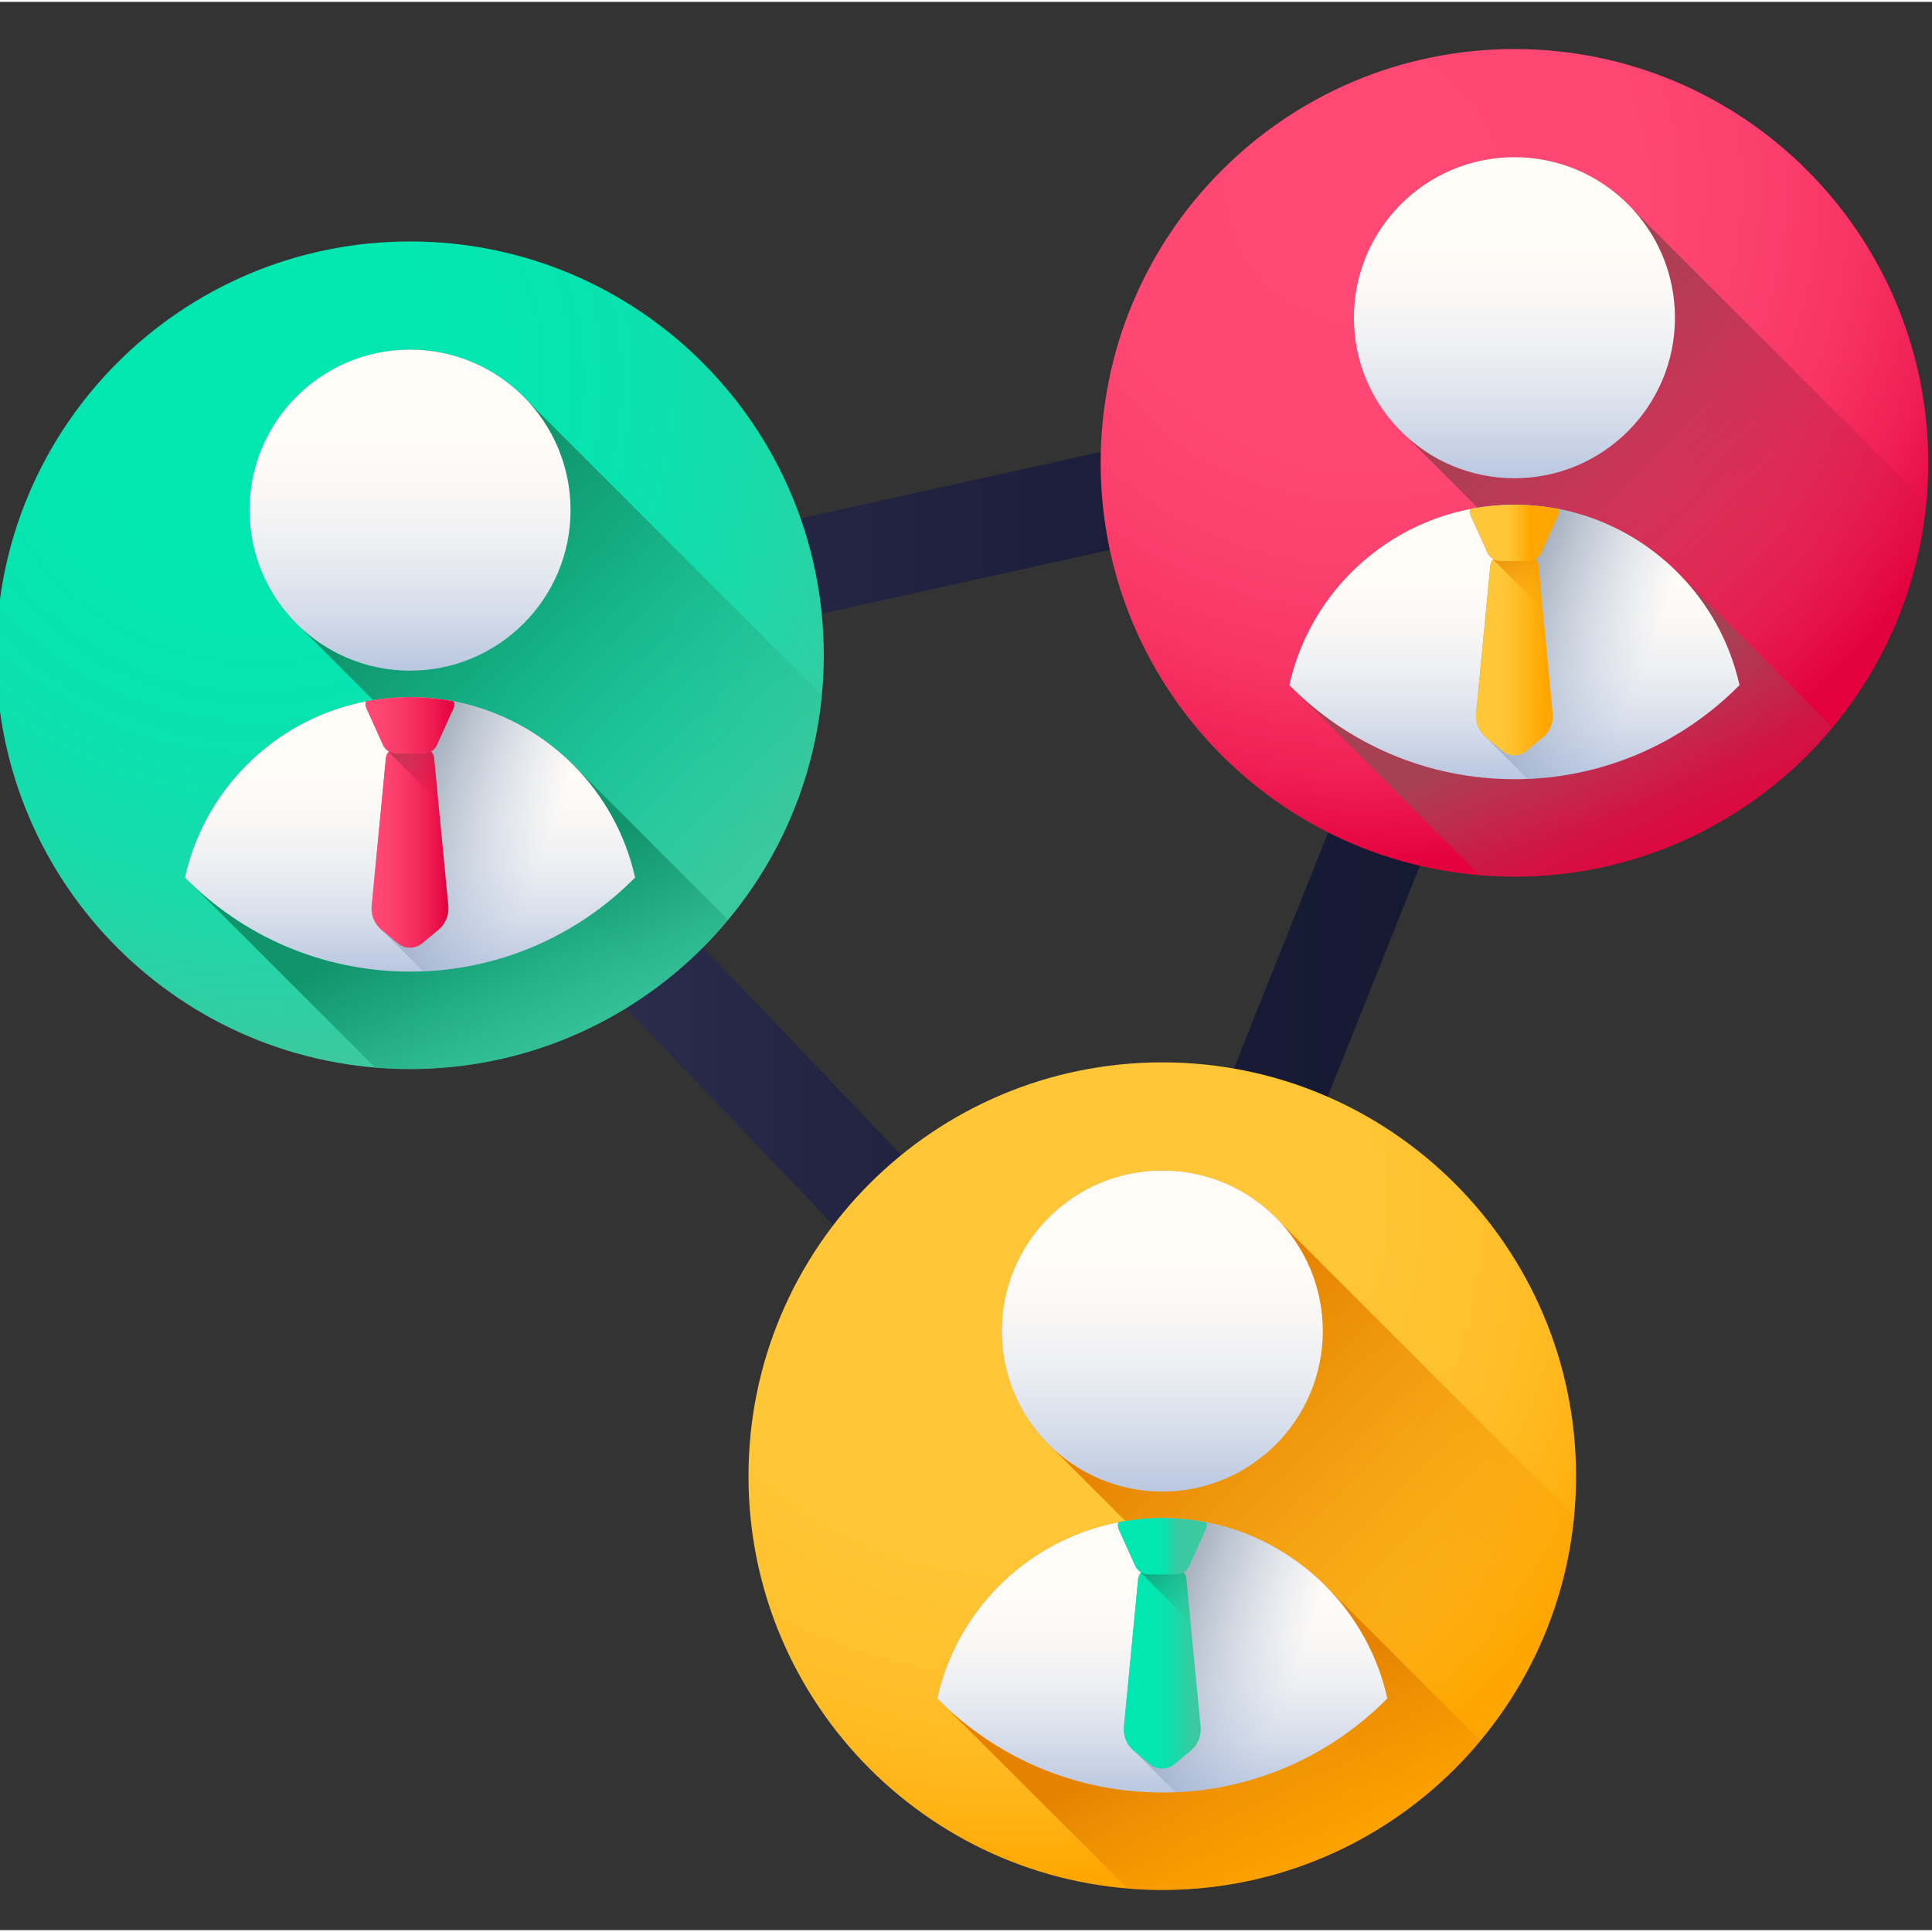
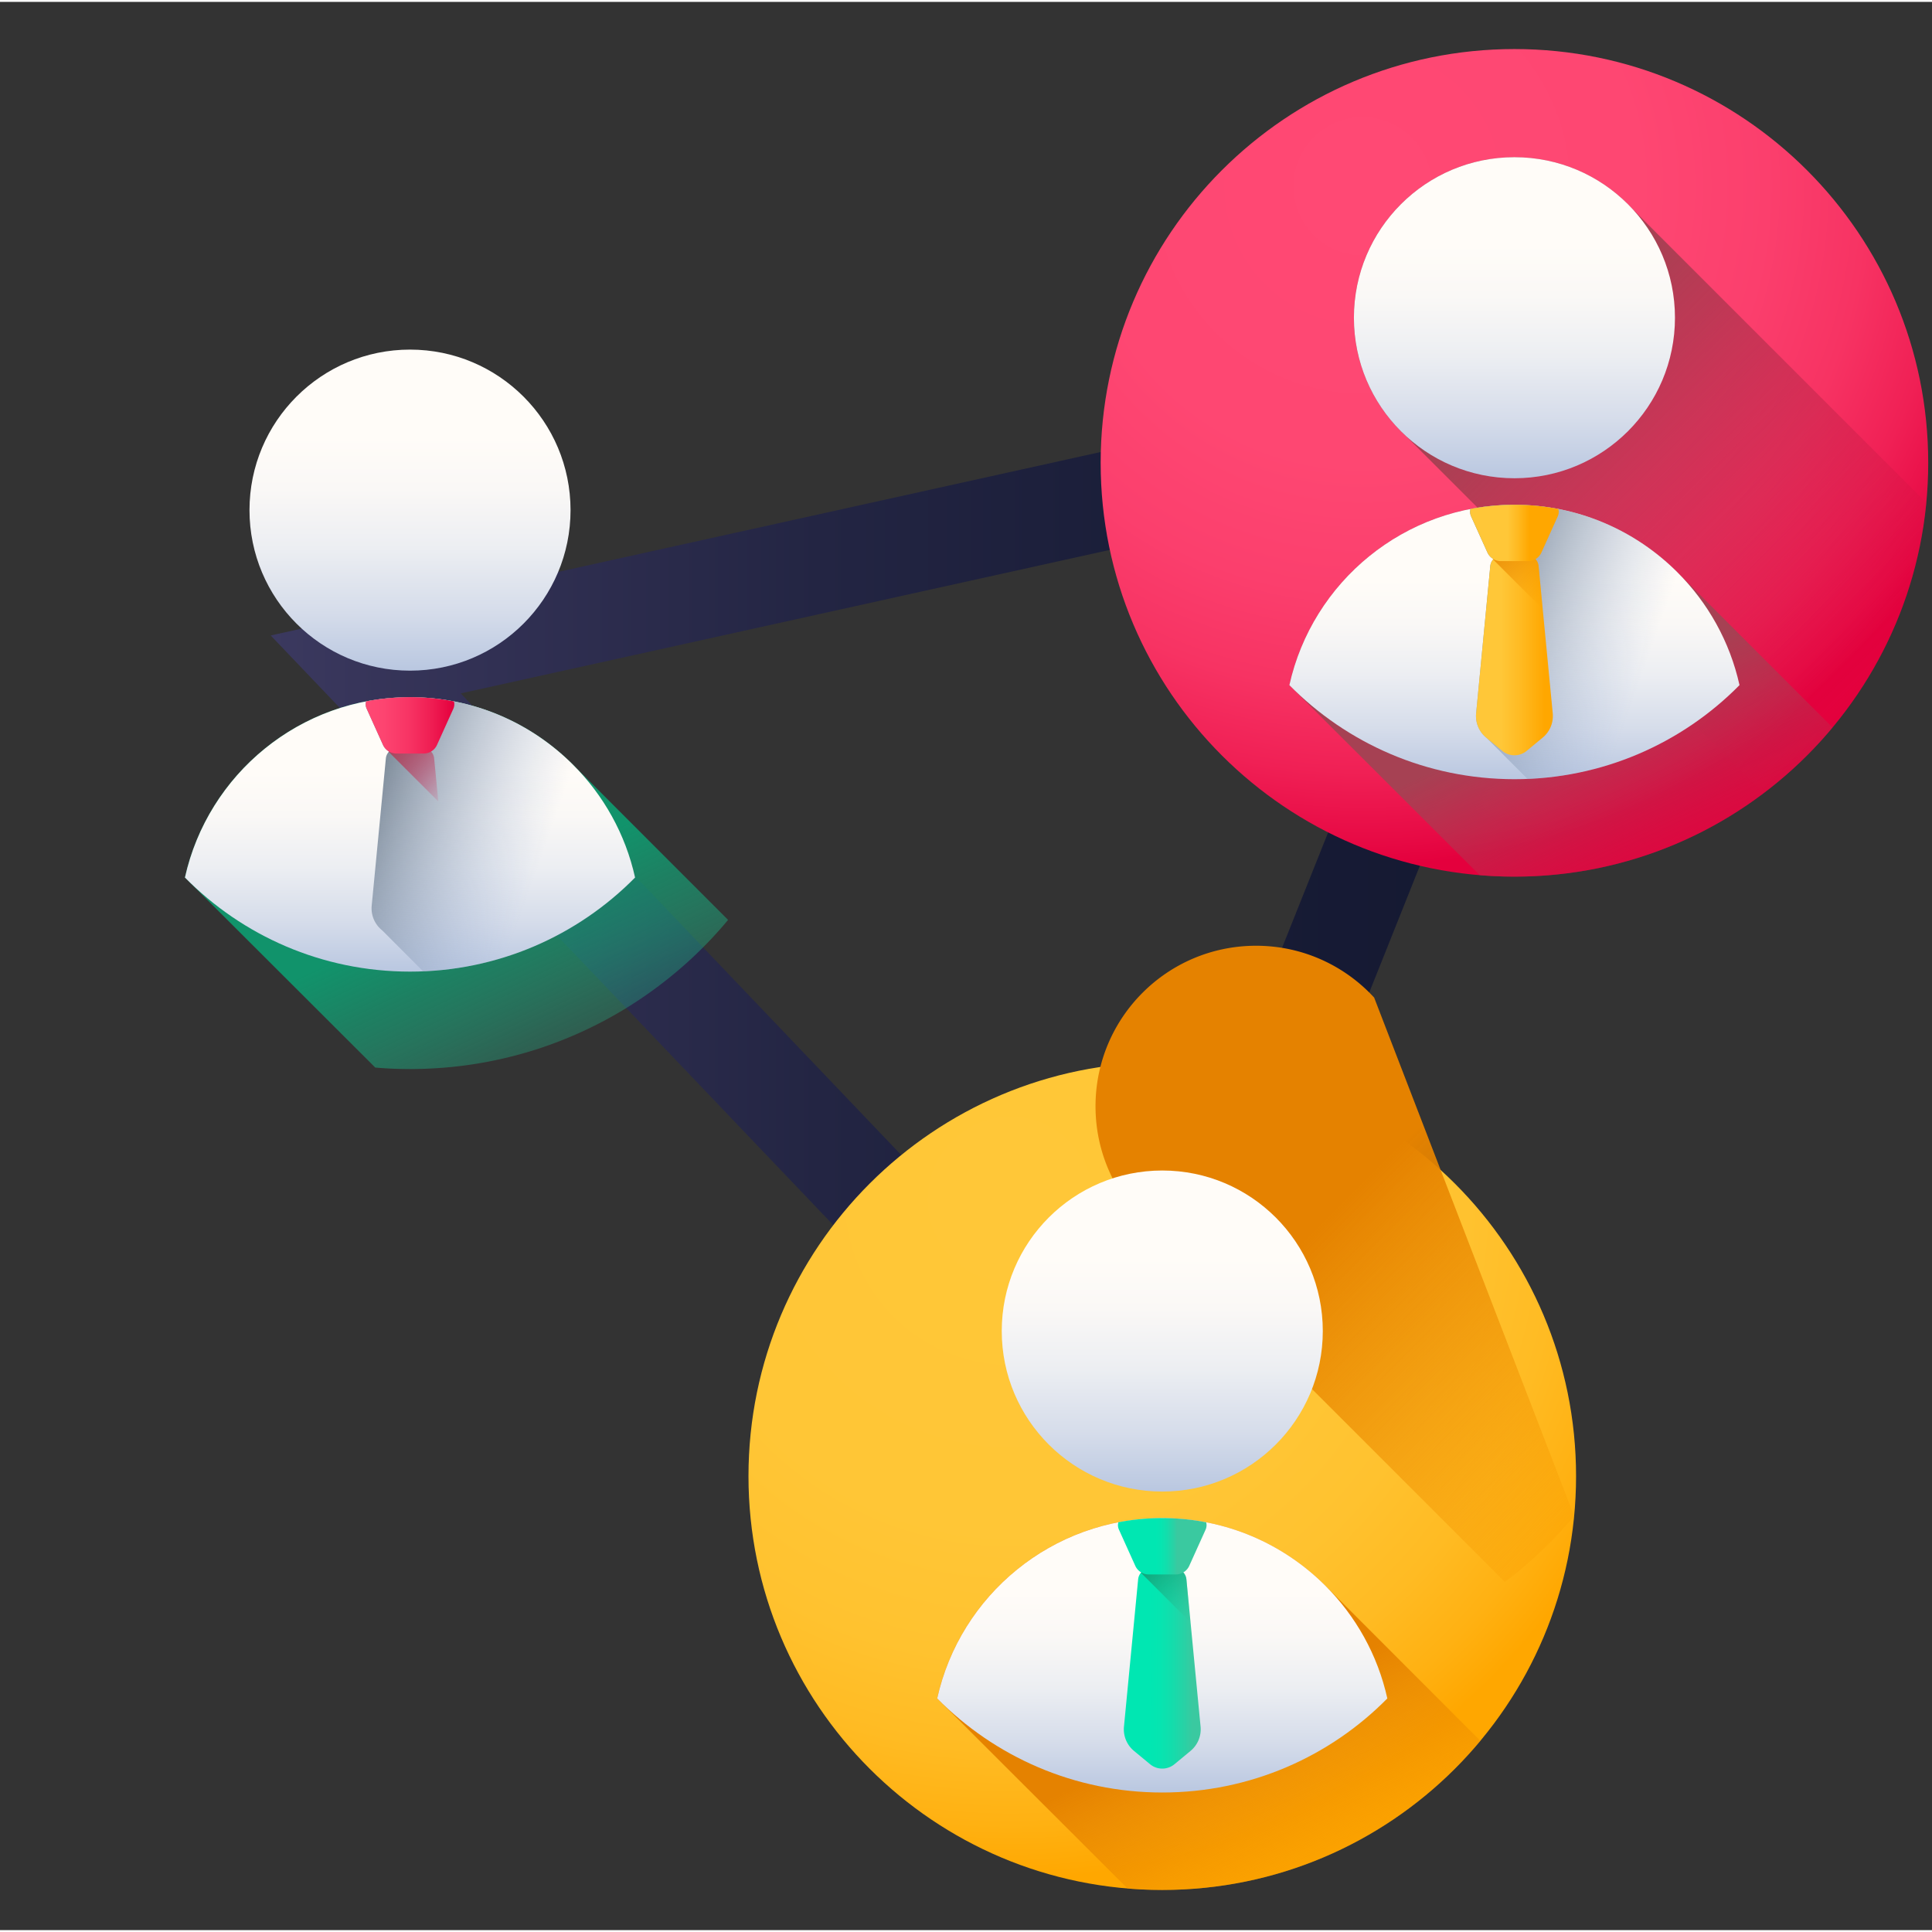
<svg xmlns="http://www.w3.org/2000/svg" xmlns:xlink="http://www.w3.org/1999/xlink" height="511pt" viewBox="1 -12 512 511" width="511pt">
  <rect x="1" y="-12" width="512" height="511" fill="#333333" stroke="none" />
  <linearGradient id="i" gradientUnits="userSpaceOnUse" x1="72.734" x2="433.473" y1="237.551" y2="237.551">
    <stop offset="0" stop-color="#3b395f" />
    <stop offset=".063" stop-color="#37355a" />
    <stop offset=".403" stop-color="#232543" />
    <stop offset=".723" stop-color="#171b35" />
    <stop offset="1" stop-color="#131830" />
  </linearGradient>
  <radialGradient id="j" cx="362.111" cy="36.843" gradientUnits="userSpaceOnUse" r="180.078">
    <stop offset="0" stop-color="#ff4974" />
    <stop offset=".407" stop-color="#fe4772" />
    <stop offset=".596" stop-color="#fb3f6d" />
    <stop offset=".74" stop-color="#f73363" />
    <stop offset=".862" stop-color="#f02055" />
    <stop offset=".967" stop-color="#e70944" />
    <stop offset="1" stop-color="#e4003d" />
  </radialGradient>
  <linearGradient id="a">
    <stop offset="0" stop-color="#e4003d" stop-opacity="0" />
    <stop offset=".584" stop-color="#bd294b" stop-opacity=".584" />
    <stop offset="1" stop-color="#a64153" />
  </linearGradient>
  <linearGradient id="k" gradientUnits="userSpaceOnUse" x1="505.755" x2="409.157" xlink:href="#a" y1="175.111" y2="78.513" />
  <linearGradient id="l" gradientUnits="userSpaceOnUse" x1="444.502" x2="415.08" xlink:href="#a" y1="238.077" y2="175.556" />
  <linearGradient id="b">
    <stop offset="0" stop-color="#fffcf8" />
    <stop offset=".188" stop-color="#faf8f6" />
    <stop offset=".404" stop-color="#eceef2" />
    <stop offset=".635" stop-color="#d5dcea" />
    <stop offset=".875" stop-color="#b5c4df" />
    <stop offset="1" stop-color="#a1b5d8" />
  </linearGradient>
  <linearGradient id="m" gradientUnits="userSpaceOnUse" x1="402.342" x2="402.342" xlink:href="#b" y1="52.089" y2="125.901" />
  <linearGradient id="n" gradientUnits="userSpaceOnUse" x1="402.342" x2="402.342" xlink:href="#b" y1="140.872" y2="203.963" />
  <linearGradient id="c">
    <stop offset="0" stop-color="#a1b5d8" stop-opacity="0" />
    <stop offset=".256" stop-color="#98abca" stop-opacity=".255" />
    <stop offset=".736" stop-color="#8292a6" stop-opacity=".737" />
    <stop offset="1" stop-color="#748290" />
  </linearGradient>
  <linearGradient id="o" gradientUnits="userSpaceOnUse" x1="436.014" x2="387.93" xlink:href="#c" y1="167.054" y2="149.993" />
  <linearGradient id="d">
    <stop offset="0" stop-color="#ffc738" />
    <stop offset=".429" stop-color="#ffbb23" />
    <stop offset="1" stop-color="#ffa700" />
  </linearGradient>
  <linearGradient id="p" gradientUnits="userSpaceOnUse" x1="398.723" x2="410.367" xlink:href="#d" y1="161.149" y2="161.149" />
  <linearGradient id="e">
    <stop offset="0" stop-color="#ffa700" stop-opacity="0" />
    <stop offset=".021" stop-color="#fea600" stop-opacity=".02" />
    <stop offset=".635" stop-color="#ec8c00" stop-opacity=".635" />
    <stop offset="1" stop-color="#e58200" />
  </linearGradient>
  <linearGradient id="q" gradientUnits="userSpaceOnUse" x1="414.154" x2="396.486" xlink:href="#e" y1="147.561" y2="129.894" />
  <linearGradient id="r" gradientUnits="userSpaceOnUse" x1="400.532" x2="406.291" xlink:href="#d" y1="128.737" y2="128.737" />
  <radialGradient id="s" cx="69.427" cy="87.833" gradientUnits="userSpaceOnUse" r="180.078">
    <stop offset="0" stop-color="#00e7b2" />
    <stop offset=".352" stop-color="#03e6b1" />
    <stop offset=".575" stop-color="#0be1af" />
    <stop offset=".762" stop-color="#1adaaa" />
    <stop offset=".928" stop-color="#2fcfa4" />
    <stop offset="1" stop-color="#3ac9a0" />
  </radialGradient>
  <linearGradient id="f">
    <stop offset="0" stop-color="#3ac9a0" stop-opacity="0" />
    <stop offset=".035" stop-color="#38c69d" stop-opacity=".035" />
    <stop offset=".417" stop-color="#23aa82" stop-opacity=".416" />
    <stop offset=".751" stop-color="#169971" stop-opacity=".753" />
    <stop offset="1" stop-color="#11936b" />
  </linearGradient>
  <linearGradient id="t" gradientUnits="userSpaceOnUse" x1="213.071" x2="116.473" xlink:href="#f" y1="226.102" y2="129.503" />
  <linearGradient id="u" gradientUnits="userSpaceOnUse" x1="151.818" x2="122.396" xlink:href="#f" y1="289.068" y2="226.546" />
  <linearGradient id="v" gradientUnits="userSpaceOnUse" x1="109.658" x2="109.658" xlink:href="#b" y1="103.08" y2="176.892" />
  <linearGradient id="w" gradientUnits="userSpaceOnUse" x1="109.658" x2="109.658" xlink:href="#b" y1="191.863" y2="254.954" />
  <linearGradient id="x" gradientUnits="userSpaceOnUse" x1="143.33" x2="95.246" xlink:href="#c" y1="218.045" y2="200.983" />
  <linearGradient id="g">
    <stop offset="0" stop-color="#ff4974" />
    <stop offset=".211" stop-color="#fd4470" />
    <stop offset=".469" stop-color="#f83565" />
    <stop offset=".748" stop-color="#ef1d52" />
    <stop offset="1" stop-color="#e4003d" />
  </linearGradient>
  <linearGradient id="y" gradientUnits="userSpaceOnUse" x1="99.474" x2="119.842" xlink:href="#g" y1="212.139" y2="212.139" />
  <linearGradient id="z" gradientUnits="userSpaceOnUse" x1="121.47" x2="103.803" xlink:href="#a" y1="198.552" y2="180.885" />
  <linearGradient id="A" gradientUnits="userSpaceOnUse" x1="97.917" x2="121.396" xlink:href="#g" y1="179.728" y2="179.728" />
  <radialGradient id="B" cx="268.782" cy="305.382" gradientUnits="userSpaceOnUse" r="180.078">
    <stop offset="0" stop-color="#ffc738" />
    <stop offset=".487" stop-color="#ffc636" />
    <stop offset=".675" stop-color="#ffc22f" />
    <stop offset=".81" stop-color="#ffbb23" />
    <stop offset=".92" stop-color="#ffb112" />
    <stop offset="1" stop-color="#ffa700" />
  </radialGradient>
  <linearGradient id="C" gradientUnits="userSpaceOnUse" x1="412.427" x2="315.828" xlink:href="#e" y1="443.65" y2="347.052" />
  <linearGradient id="D" gradientUnits="userSpaceOnUse" x1="351.174" x2="321.752" xlink:href="#e" y1="506.616" y2="444.095" />
  <linearGradient id="E" gradientUnits="userSpaceOnUse" x1="309.014" x2="309.014" xlink:href="#b" y1="320.628" y2="394.44" />
  <linearGradient id="F" gradientUnits="userSpaceOnUse" x1="309.014" x2="309.014" xlink:href="#b" y1="409.411" y2="472.502" />
  <linearGradient id="G" gradientUnits="userSpaceOnUse" x1="342.686" x2="294.602" xlink:href="#c" y1="435.593" y2="418.531" />
  <linearGradient id="h">
    <stop offset="0" stop-color="#00e7b2" />
    <stop offset=".246" stop-color="#05e5b1" />
    <stop offset=".53" stop-color="#13ddac" />
    <stop offset=".832" stop-color="#2ad1a5" />
    <stop offset="1" stop-color="#3ac9a0" />
  </linearGradient>
  <linearGradient id="H" gradientUnits="userSpaceOnUse" x1="305.395" x2="317.039" xlink:href="#h" y1="429.688" y2="429.688" />
  <linearGradient id="I" gradientUnits="userSpaceOnUse" x1="320.825" x2="303.158" xlink:href="#f" y1="416.1" y2="398.433" />
  <linearGradient id="J" gradientUnits="userSpaceOnUse" x1="307.204" x2="312.963" xlink:href="#h" y1="397.276" y2="397.276" />
  <path d="M72.734 155.902L304.621 398.93 433.473 76.172zm222.801 196.055L123.102 171.254l268.257-59.305zm0 0" fill="url(#i)" />
  <path d="M512 110.16c0 60.563-49.098 109.656-109.66 109.656S292.684 170.723 292.684 110.16 341.777.5 402.34.5 512 49.598 512 110.16zm0 0" fill="url(#j)" />
  <path d="M511.488 120.734c-2.14 22.543-11.129 43.098-24.847 59.563a109.56 109.56 0 01-18.348 17.465l-75.711-75.715L373.532 103c-8.438-7.777-13.731-18.922-13.731-31.3 0-23.497 19.047-42.544 42.539-42.544 12.379 0 23.527 5.297 31.305 13.735zm0 0" fill="url(#k)" />
  <path d="M486.637 180.297a109.536 109.536 0 01-18.344 17.465c-18.355 13.855-41.195 22.054-65.953 22.054-3.102 0-6.172-.125-9.211-.394l-50.434-50.356c5.38-24.242 25.149-43.05 49.883-47.02a61.989 61.989 0 019.762-.776c16.875 0 32.148 6.847 43.203 17.898zm0 0" fill="url(#l)" />
  <path d="M444.883 71.7c0 23.495-19.047 42.542-42.543 42.542-23.492 0-42.54-19.047-42.54-42.543s19.048-42.543 42.54-42.543c23.496 0 42.543 19.047 42.543 42.543zm0 0" fill="url(#m)" />
  <path d="M461.988 169.066c-15.191 15.395-36.308 24.93-59.648 24.93-23.336 0-44.453-9.535-59.645-24.93 6.07-27.351 30.465-47.793 59.645-47.793 16.879 0 32.148 6.844 43.203 17.899 8.066 8.055 13.89 18.363 16.445 29.894zm0 0" fill="url(#n)" />
  <path d="M461.988 169.066c-.238.246-.488.485-.734.723-14.363 14.219-33.856 23.258-55.45 24.125l-10.784-10.809-.165-.132a7.454 7.454 0 01-2.668-6.442l3.754-39.027c.07-.68.36-1.293.797-1.777-.043-.051-.074-.106-.113-.165a3.823 3.823 0 01-1.438-1.644l-4.324-9.578a2.827 2.827 0 01-.156-1.965c.547-.102 1.098-.207 1.656-.29.39-.07.793-.132 1.188-.183.312-.05.633-.093.953-.136.363-.04.723-.094 1.094-.125.445-.051.89-.09 1.336-.133a46.643 46.643 0 012.687-.176 61.271 61.271 0 017.676.133c.433.043.867.074 1.293.125.875.082 1.758.2 2.625.32.422.063.86.137 1.281.207.496.074.992.168 1.48.27 12.211 2.347 23.122 8.336 31.57 16.781 8.063 8.059 13.888 18.367 16.442 29.898zm0 0" fill="url(#o)" />
  <path d="M409.828 182.977l-4.254 3.52a5.073 5.073 0 01-6.465 0l-4.254-3.52a7.425 7.425 0 01-2.664-6.442l3.754-39.027a3.173 3.173 0 013.16-2.871h6.473a3.173 3.173 0 013.16 2.87l3.754 39.028a7.435 7.435 0 01-2.664 6.442zm0 0" fill="url(#p)" />
  <path d="M408.738 137.508a3.173 3.173 0 00-3.16-2.871h-6.473c-.964 0-1.828.437-2.414 1.129l13.141 13.14zm0 0" fill="url(#q)" />
  <path d="M413.82 124.344l-4.324 9.574a3.88 3.88 0 01-3.555 2.285h-7.199a3.884 3.884 0 01-3.554-2.285l-4.325-9.574a2.827 2.827 0 01-.156-1.965 61.34 61.34 0 0111.633-1.106c3.98 0 7.87.38 11.633 1.114.18.62.136 1.304-.153 1.957zm0 0" fill="url(#r)" />
-   <path d="M219.316 161.148c0 60.563-49.093 109.66-109.656 109.66S0 221.712 0 161.149s49.098-109.66 109.66-109.66 109.656 49.098 109.656 109.66zm0 0" fill="url(#s)" />
-   <path d="M218.8 171.723c-2.136 22.543-11.124 43.101-24.847 59.562a109.38 109.38 0 01-18.344 17.465l-94.761-94.762c-8.438-7.773-13.73-18.922-13.73-31.3 0-23.493 19.046-42.54 42.538-42.54 12.38 0 23.528 5.293 31.301 13.73zm0 0" fill="url(#t)" />
  <path d="M193.953 231.285a109.38 109.38 0 01-18.344 17.465c-18.355 13.855-41.195 22.059-65.953 22.059-3.101 0-6.172-.125-9.21-.395l-50.434-50.36c5.379-24.238 25.148-43.046 49.883-47.019a61.99 61.99 0 019.761-.773c16.88 0 32.149 6.843 43.203 17.898zm0 0" fill="url(#u)" />
  <path d="M152.2 122.688c0 23.496-19.048 42.542-42.54 42.542-23.496 0-42.543-19.046-42.543-42.542 0-23.493 19.047-42.54 42.543-42.54 23.492 0 42.54 19.047 42.54 42.54zm0 0" fill="url(#v)" />
  <path d="M169.3 220.055c-15.187 15.398-36.304 24.933-59.644 24.933s-44.453-9.535-59.644-24.933c6.07-27.352 30.465-47.793 59.644-47.793 16.88 0 32.149 6.847 43.203 17.898 8.067 8.055 13.891 18.367 16.442 29.895zm0 0" fill="url(#w)" />
  <path d="M169.3 220.055c-.238.25-.484.488-.73.726-14.363 14.215-33.855 23.254-55.449 24.121l-10.785-10.804-.164-.133a7.466 7.466 0 01-2.668-6.445l3.754-39.024c.07-.684.36-1.293.793-1.781-.04-.05-.07-.102-.114-.164a3.852 3.852 0 01-1.437-1.645l-4.32-9.574a2.827 2.827 0 01-.157-1.965 38.391 38.391 0 011.653-.289c.394-.074.797-.137 1.191-.187.309-.051.63-.094.953-.133.36-.043.723-.094 1.094-.125.445-.051.89-.094 1.336-.137.434-.039.879-.07 1.324-.101.453-.032.906-.051 1.364-.075a62.779 62.779 0 012.718-.058c1.664 0 3.32.058 4.953.195.438.04.871.07 1.293.125a51.298 51.298 0 013.91.527c.497.07.993.164 1.477.27 12.215 2.344 23.125 8.332 31.57 16.781 8.067 8.055 13.891 18.367 16.442 29.895zm0 0" fill="url(#x)" />
-   <path d="M117.145 233.969l-4.254 3.52a5.079 5.079 0 01-6.47 0l-4.25-3.52a7.436 7.436 0 01-2.663-6.446l3.754-39.023a3.173 3.173 0 013.16-2.871h6.473a3.173 3.173 0 013.16 2.871l3.754 39.023a7.446 7.446 0 01-2.664 6.446zm0 0" fill="url(#y)" />
  <path d="M116.055 188.5a3.173 3.173 0 00-3.16-2.871h-6.473c-.965 0-1.828.437-2.414 1.125l13.144 13.14zm0 0" fill="url(#z)" />
  <path d="M121.137 175.332l-4.325 9.578a3.883 3.883 0 01-3.554 2.281h-7.2a3.883 3.883 0 01-3.554-2.28l-4.324-9.579a2.827 2.827 0 01-.157-1.965 61.661 61.661 0 0111.633-1.105c3.985 0 7.871.383 11.633 1.117.18.621.137 1.3-.152 1.953zm0 0" fill="url(#A)" />
  <path d="M418.672 378.695c0 60.563-49.094 109.66-109.656 109.66s-109.66-49.097-109.66-109.66 49.097-109.656 109.66-109.656 109.656 49.094 109.656 109.656zm0 0" fill="url(#B)" />
-   <path d="M418.16 389.273c-2.14 22.543-11.129 43.098-24.851 59.563a109.536 109.536 0 01-18.344 17.465l-94.762-94.762c-8.437-7.777-13.73-18.922-13.73-31.3 0-23.497 19.047-42.544 42.539-42.544 12.379 0 23.527 5.297 31.3 13.735zm0 0" fill="url(#C)" />
+   <path d="M418.16 389.273a109.536 109.536 0 01-18.344 17.465l-94.762-94.762c-8.437-7.777-13.73-18.922-13.73-31.3 0-23.497 19.047-42.544 42.539-42.544 12.379 0 23.527 5.297 31.3 13.735zm0 0" fill="url(#C)" />
  <path d="M393.309 448.836a109.536 109.536 0 01-18.344 17.465c-18.356 13.855-41.195 22.054-65.953 22.054-3.102 0-6.172-.125-9.211-.394l-50.434-50.36c5.38-24.238 25.149-43.046 49.883-47.015a61.989 61.989 0 019.762-.777c16.879 0 32.148 6.847 43.203 17.898zm0 0" fill="url(#D)" />
  <path d="M351.555 340.238c0 23.496-19.047 42.54-42.54 42.54-23.495 0-42.542-19.044-42.542-42.54s19.047-42.543 42.543-42.543c23.492 0 42.539 19.047 42.539 42.543zm0 0" fill="url(#E)" />
  <path d="M368.656 437.605c-15.187 15.395-36.304 24.93-59.644 24.93-23.336 0-44.453-9.535-59.645-24.93 6.07-27.351 30.465-47.796 59.645-47.796 16.879 0 32.148 6.847 43.203 17.898 8.066 8.059 13.89 18.367 16.441 29.898zm0 0" fill="url(#F)" />
-   <path d="M368.656 437.605c-.234.247-.484.485-.73.723-14.364 14.219-33.856 23.258-55.45 24.125l-10.785-10.808-.164-.133a7.454 7.454 0 01-2.668-6.442l3.754-39.027c.07-.68.36-1.293.793-1.777-.039-.051-.07-.106-.113-.168a3.841 3.841 0 01-1.438-1.641l-4.32-9.578a2.827 2.827 0 01-.156-1.965c.547-.102 1.098-.207 1.652-.289.395-.07.797-.133 1.192-.184.308-.05.629-.093.953-.136.36-.04.722-.094 1.094-.125.445-.051.89-.094 1.335-.133.434-.043.88-.074 1.325-.106.453-.027.906-.05 1.363-.07a61.175 61.175 0 017.672.133c.437.043.87.074 1.293.125.879.082 1.758.2 2.629.32.422.063.855.137 1.281.207.496.074.992.168 1.48.27 12.211 2.347 23.122 8.336 31.57 16.781 8.063 8.059 13.887 18.367 16.438 29.898zm0 0" fill="url(#G)" />
  <path d="M316.5 451.516l-4.254 3.52a5.073 5.073 0 01-6.465 0l-4.254-3.52a7.425 7.425 0 01-2.664-6.442l3.754-39.027a3.173 3.173 0 013.16-2.871h6.473a3.173 3.173 0 013.16 2.87l3.754 39.028a7.435 7.435 0 01-2.664 6.442zm0 0" fill="url(#H)" />
  <path d="M315.41 406.047a3.173 3.173 0 00-3.16-2.871h-6.473c-.964 0-1.828.441-2.414 1.129l13.14 13.14zm0 0" fill="url(#I)" />
  <path d="M320.492 392.879l-4.324 9.578a3.887 3.887 0 01-3.555 2.285h-7.199a3.887 3.887 0 01-3.555-2.285l-4.324-9.578a2.816 2.816 0 01-.156-1.961 61.34 61.34 0 0111.633-1.11c3.984 0 7.87.383 11.636 1.118a2.883 2.883 0 01-.156 1.953zm0 0" fill="url(#J)" />
</svg>